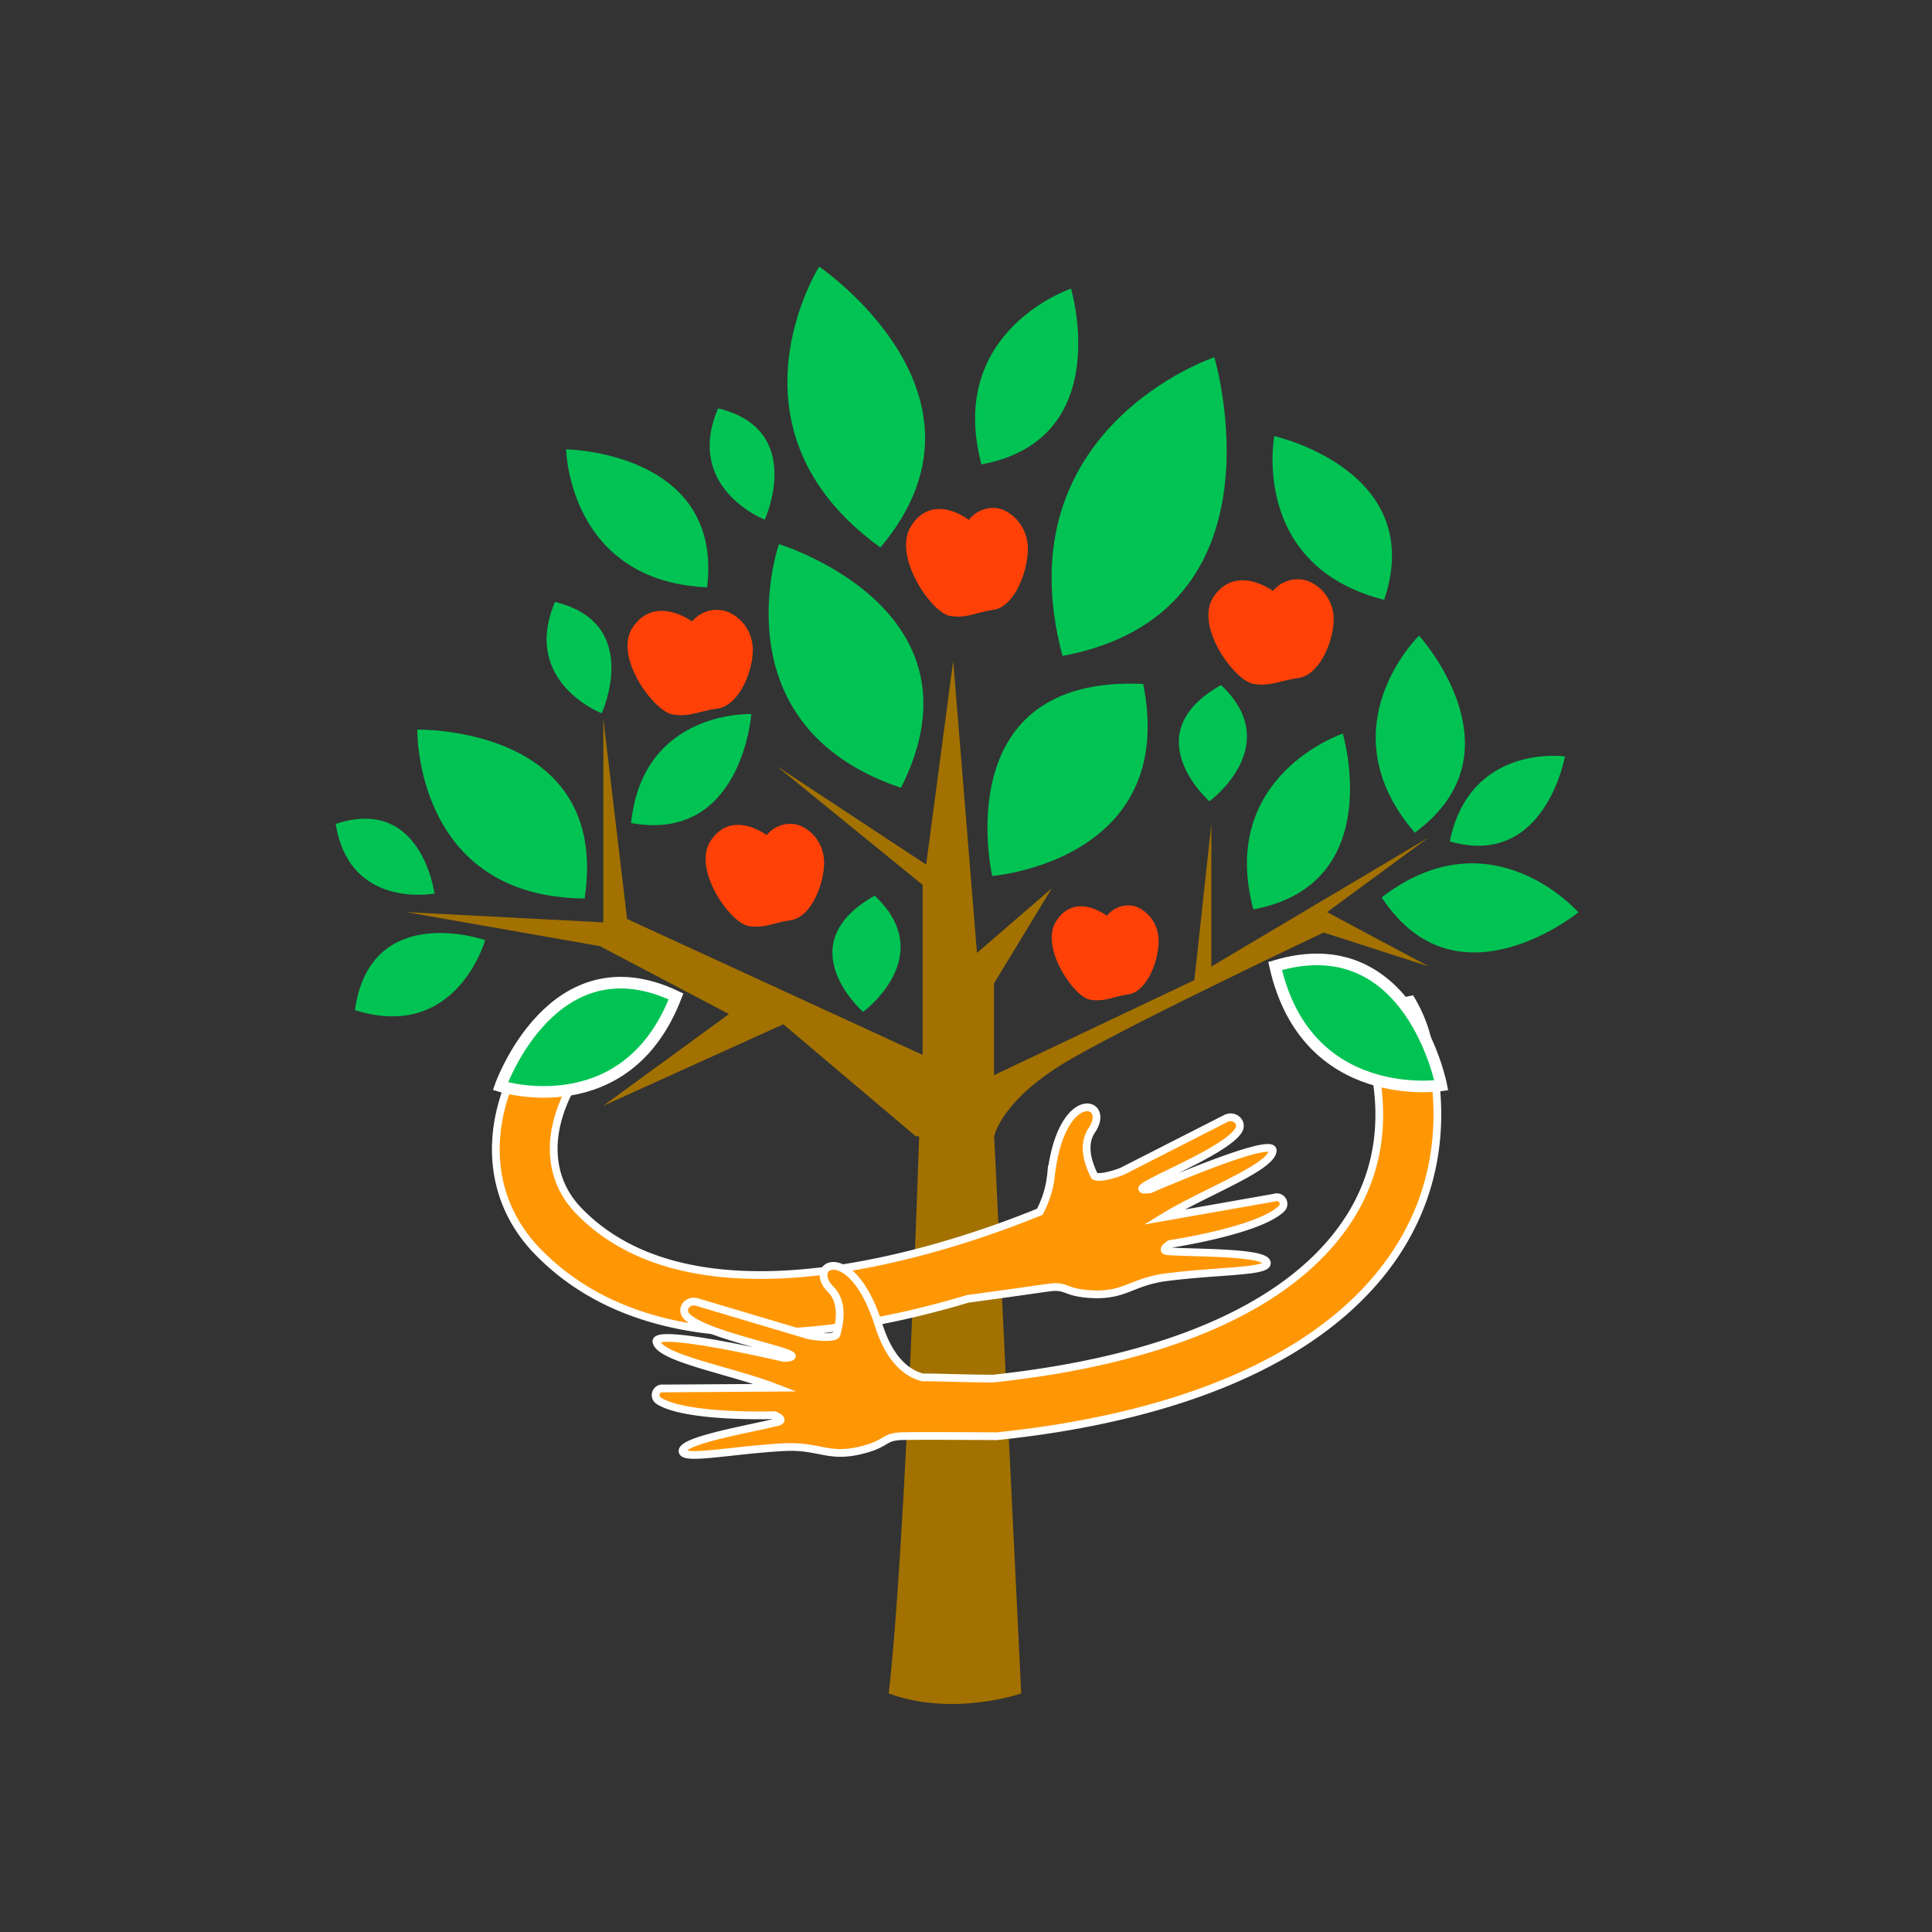
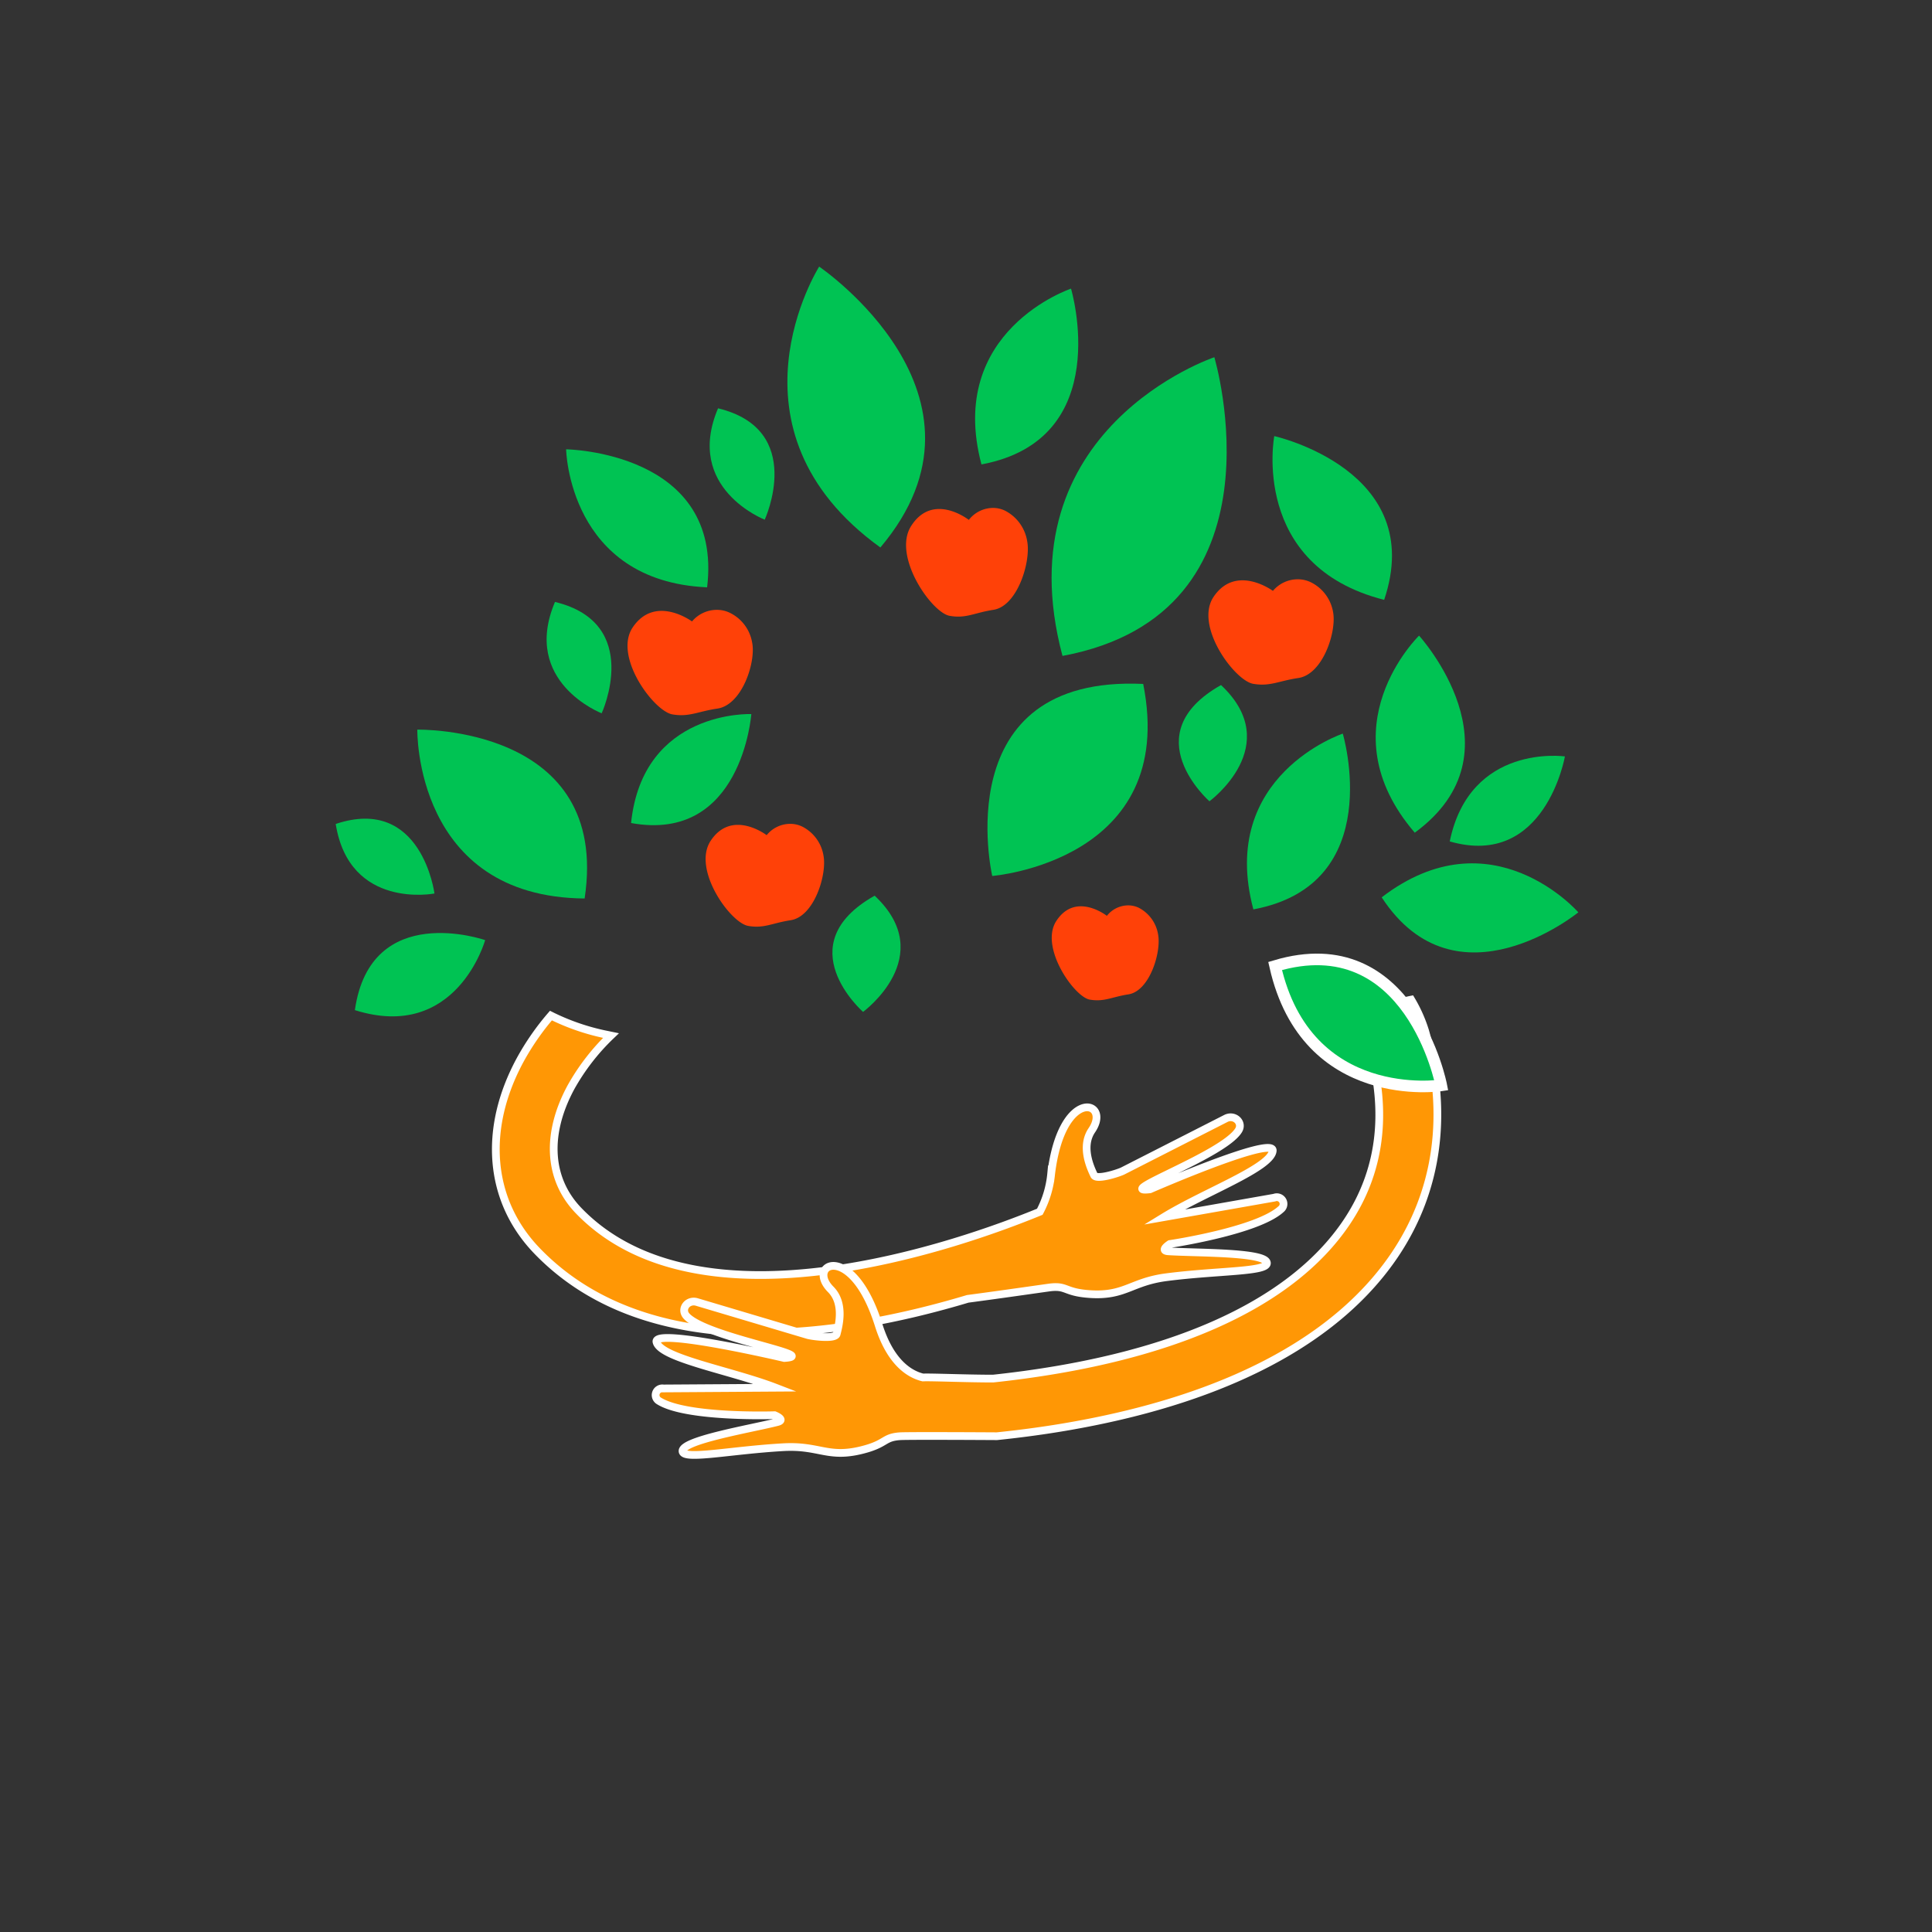
<svg xmlns="http://www.w3.org/2000/svg" viewBox="0 0 500 500">
  <rect x="0" y="0" width="500" height="500" fill="#333333" stroke="none" />
  <defs>
    <style>.cls-1{fill:#a27100;}.cls-2,.cls-5{fill:#00c353;}.cls-3{fill:#ff4108;}.cls-4{fill:#ff9705;stroke-width:2px;}.cls-4,.cls-5{stroke:#fff;stroke-miterlimit:10;}.cls-5{stroke-width:3px;}</style>
  </defs>
  <title>food-security</title>
  <g id="Layer_1" data-name="Layer 1">
-     <path class="cls-1" d="M369.76,216.72,313.5,250.13V213.21l-4.4,40.44-51.86,24.61V254.53l14.94-24.62-19.34,16.7L246.69,171l-7,52.75L201,198.26,238.77,229v44l-76.48-35.17L156.14,186V238.7l-51-2.64,50.11,8.8,33.4,17.58-32.52,23.74,46.59-21.1,34.29,29h.87S234.38,400.46,230,438.26c16.71,6.16,34.29,0,34.29,0l-7-144.17s1.75-9.67,20.22-20.22,65.05-32.53,65.05-32.53l27.25,8.79-26.37-14.07Z" />
    <path class="cls-2" d="M347.51,189.86s-32.38,10.82-23.14,45.49C359.16,228.88,347.51,189.86,347.51,189.86Z" />
    <path class="cls-2" d="M277.18,74.7S244.8,85.52,254,120.19C288.83,113.72,277.18,74.7,277.18,74.7Z" />
    <path class="cls-2" d="M329.78,112.86s-6.34,33.55,28.44,42.38C369.53,121.71,329.78,112.86,329.78,112.86Z" />
    <path class="cls-2" d="M314.27,92.45s-55,18.39-39.3,77.3C334.08,158.76,314.27,92.45,314.27,92.45Z" />
    <path class="cls-2" d="M194.44,184.8s-28.07-1.17-31.12,28.2C192,218.23,194.44,184.8,194.44,184.8Z" />
    <path class="cls-2" d="M212,69s-26.58,42.07,15.84,72.69C261.13,102.31,212,69,212,69Z" />
    <path class="cls-2" d="M405,195.76s-24.54-3.5-29.81,22C399.9,224.88,405,195.76,405,195.76Z" />
    <path class="cls-2" d="M408.47,236.11s-22.43-25.73-50.89-3.88C376.92,261.87,408.47,236.11,408.47,236.11Z" />
    <path class="cls-2" d="M155.71,184.6s-20.88-8.07-12.08-28.82C166.46,161.3,155.71,184.6,155.71,184.6Z" />
    <path class="cls-2" d="M197.91,134.49s-20.88-8.07-12.08-28.82C208.66,111.19,197.91,134.49,197.91,134.49Z" />
    <path class="cls-2" d="M112.44,231.24s-22,4.27-25.56-18C109.16,205.8,112.44,231.24,112.44,231.24Z" />
    <path class="cls-2" d="M125.56,243.3s-7.38,26.42-33.72,18.12C95.89,232.94,125.56,243.3,125.56,243.3Z" />
    <path class="cls-2" d="M223.36,261.88s19.68-14.42,3-30.08C203.65,244.59,223.36,261.88,223.36,261.88Z" />
    <path class="cls-2" d="M313,207.37s19.68-14.42,3-30.08C293.32,190.08,313,207.37,313,207.37Z" />
    <path class="cls-2" d="M367.25,164.5s-24.48,23.79-1.11,51C394.68,194.6,367.25,164.5,367.25,164.5Z" />
    <path class="cls-2" d="M146.51,116.28S147.13,150.41,183,152C187.23,116.85,146.51,116.28,146.51,116.28Z" />
-     <path class="cls-2" d="M201.59,140.81s-16.31,46.93,31.58,63.07C256.6,157.5,201.59,140.81,201.59,140.81Z" />
    <path class="cls-2" d="M108,188.83s-.79,43.35,43.3,43.7C158.09,187.7,108,188.83,108,188.83Z" />
    <path class="cls-2" d="M256.79,226.7S305,222.88,295.86,177C244.75,174.64,256.79,226.7,256.79,226.7Z" />
    <path class="cls-3" d="M163.77,162.33c5.81-8.55,15.32-1.5,15.32-1.5a8.39,8.39,0,0,1,6.57-3,7.62,7.62,0,0,1,3.11.71,10.5,10.5,0,0,1,5.89,7.79c1,5-2.59,16.11-9,17.05-5.11.75-7.3,2.25-11.67,1.5C169.16,184,158.66,169.84,163.77,162.33Z" />
    <path class="cls-3" d="M314.1,154.42c5.81-8.55,15.33-1.5,15.33-1.5a8.39,8.39,0,0,1,6.57-3,7.76,7.76,0,0,1,3.1.7,10.57,10.57,0,0,1,5.9,7.79c.95,5-2.6,16.11-9,17.06-5.11.75-7.3,2.25-11.68,1.5C319.49,176.13,309,161.93,314.1,154.42Z" />
    <path class="cls-3" d="M183.91,217.61c5.5-8.35,14.5-1.47,14.5-1.47a7.87,7.87,0,0,1,6.21-2.93,7.16,7.16,0,0,1,2.94.68,10.27,10.27,0,0,1,5.57,7.61c.9,4.92-2.45,15.73-8.51,16.65-4.83.74-6.9,2.2-11,1.47C189,238.81,179.08,225,183.91,217.61Z" />
    <path class="cls-3" d="M273.35,238.38c5-7.73,13.11-1.36,13.11-1.36a7.07,7.07,0,0,1,5.62-2.71,6.3,6.3,0,0,1,2.65.63,9.48,9.48,0,0,1,5,7c.81,4.55-2.22,14.55-7.7,15.4-4.37.68-6.24,2-10,1.36C278,258,269,245.16,273.35,238.38Z" />
    <path class="cls-3" d="M235.82,136.1c5.66-8.83,14.91-1.55,14.91-1.55a8,8,0,0,1,6.39-3.1,7.21,7.21,0,0,1,3,.72,10.82,10.82,0,0,1,5.74,8.05c.92,5.19-2.53,16.63-8.76,17.6-5,.77-7.1,2.32-11.36,1.55C241.06,158.51,230.85,143.86,235.82,136.1Z" />
  </g>
  <g id="Layer_2" data-name="Layer 2">
    <path class="cls-4" d="M271.77,333.18c4.45-.52,3.68,1.32,10.44,1.74,9,.55,10.56-3.22,19.74-4.39,13.45-1.72,26-1.34,25.92-3.65-.09-2.91-18.48-2.57-25.52-3.05-2.34-.15.4-1.88.4-1.88s22.55-3.35,28.75-9a1.74,1.74,0,0,0-1.69-3L301.17,315c10.52-6.45,27.9-12.82,28.21-17.21.28-4-31.77,10-31.77,10-9.76,1.17,18.95-8.84,22.92-15.25,1.24-2-1-4.14-3.19-3.13l-26.86,13.68c-1.39.63-6.74,2.31-7.34,1.05-.84-1.78-3.51-7.33-.58-11.63,5.18-7.59-7.72-11.52-10.52,11.27a26.24,26.24,0,0,1-2.94,9.82c-20,8.21-87.76,32.51-119.37-.3-7.83-8.13-8.54-19.78-1.95-31.95A56.84,56.84,0,0,1,158.12,268l-.82-.17a58.24,58.24,0,0,1-14.72-5,66.33,66.33,0,0,0-7.94,11.44c-9.76,18-8.14,36.49,4.32,49.43,29.07,30.18,79.15,22.15,111.49,12.44C259.1,335,269.17,333.53,271.77,333.18Z" />
    <path class="cls-4" d="M365.21,258.71l-15.87,3.19a26.06,26.06,0,0,1,5,9c4.9,17.15,2.91,32.48-5.93,45.56C333.85,338,302.24,351.94,257,356.78c-6.86,0-16.24-.4-18.15-.29-3.36-.81-8.38-3.75-11.47-13.61C220.47,321,208.5,327.17,215,333.7c3.67,3.7,2,9.64,1.53,11.54-.36,1.34-5.91.66-7.4.29l-28.89-8.6c-2.37-.59-4.16,1.9-2.58,3.66,5.07,5.59,35.12,10.24,25.31,10.86,0,0-34.07-8-33.06-4.13,1.09,4.25,19.34,7.38,30.85,11.82l-29.08.19a1.74,1.74,0,0,0-1.13,3.23c7.13,4.46,29.91,3.69,29.91,3.69s3,1.19.73,1.77c-6.83,1.74-25,4.73-24.54,7.61.35,2.28,12.61-.35,26.15-1.1,9.24-.5,11.42,2.93,20.2.75,6.58-1.63,5.49-3.3,10-3.59,3-.14,25,0,25,0q13.19-1.36,25-3.75c37.06-7.45,63.75-22.15,77.91-43.11,11.27-16.68,14-36.75,7.92-58A37.27,37.27,0,0,0,365.21,258.71Z" />
  </g>
  <g id="Layer_3" data-name="Layer 3">
-     <path class="cls-5" d="M129.51,281.1s32.56,10.26,45.44-23.23C143,242.67,129.51,281.1,129.51,281.1Z" />
    <path class="cls-5" d="M373,280.89s-34.84,5.36-43-30.89C365,239.5,373,280.89,373,280.89Z" />
  </g>
</svg>